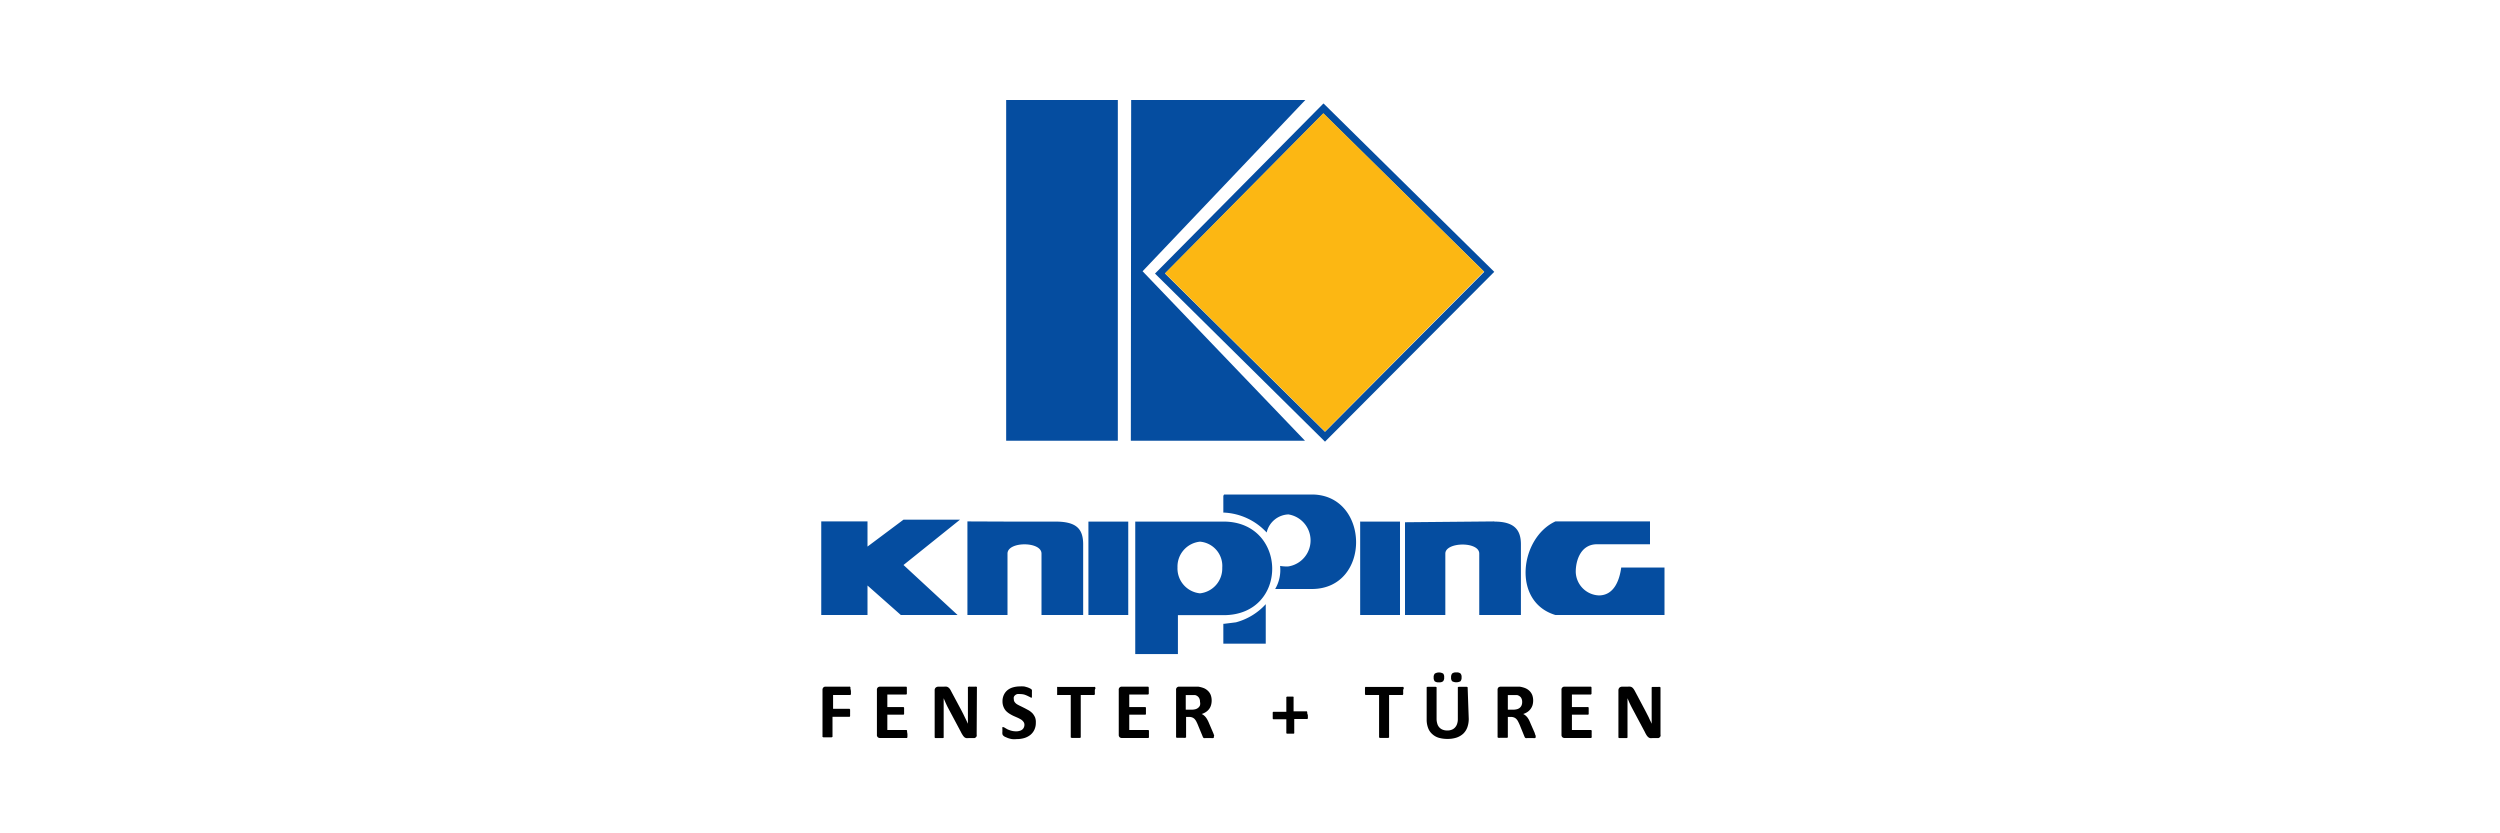
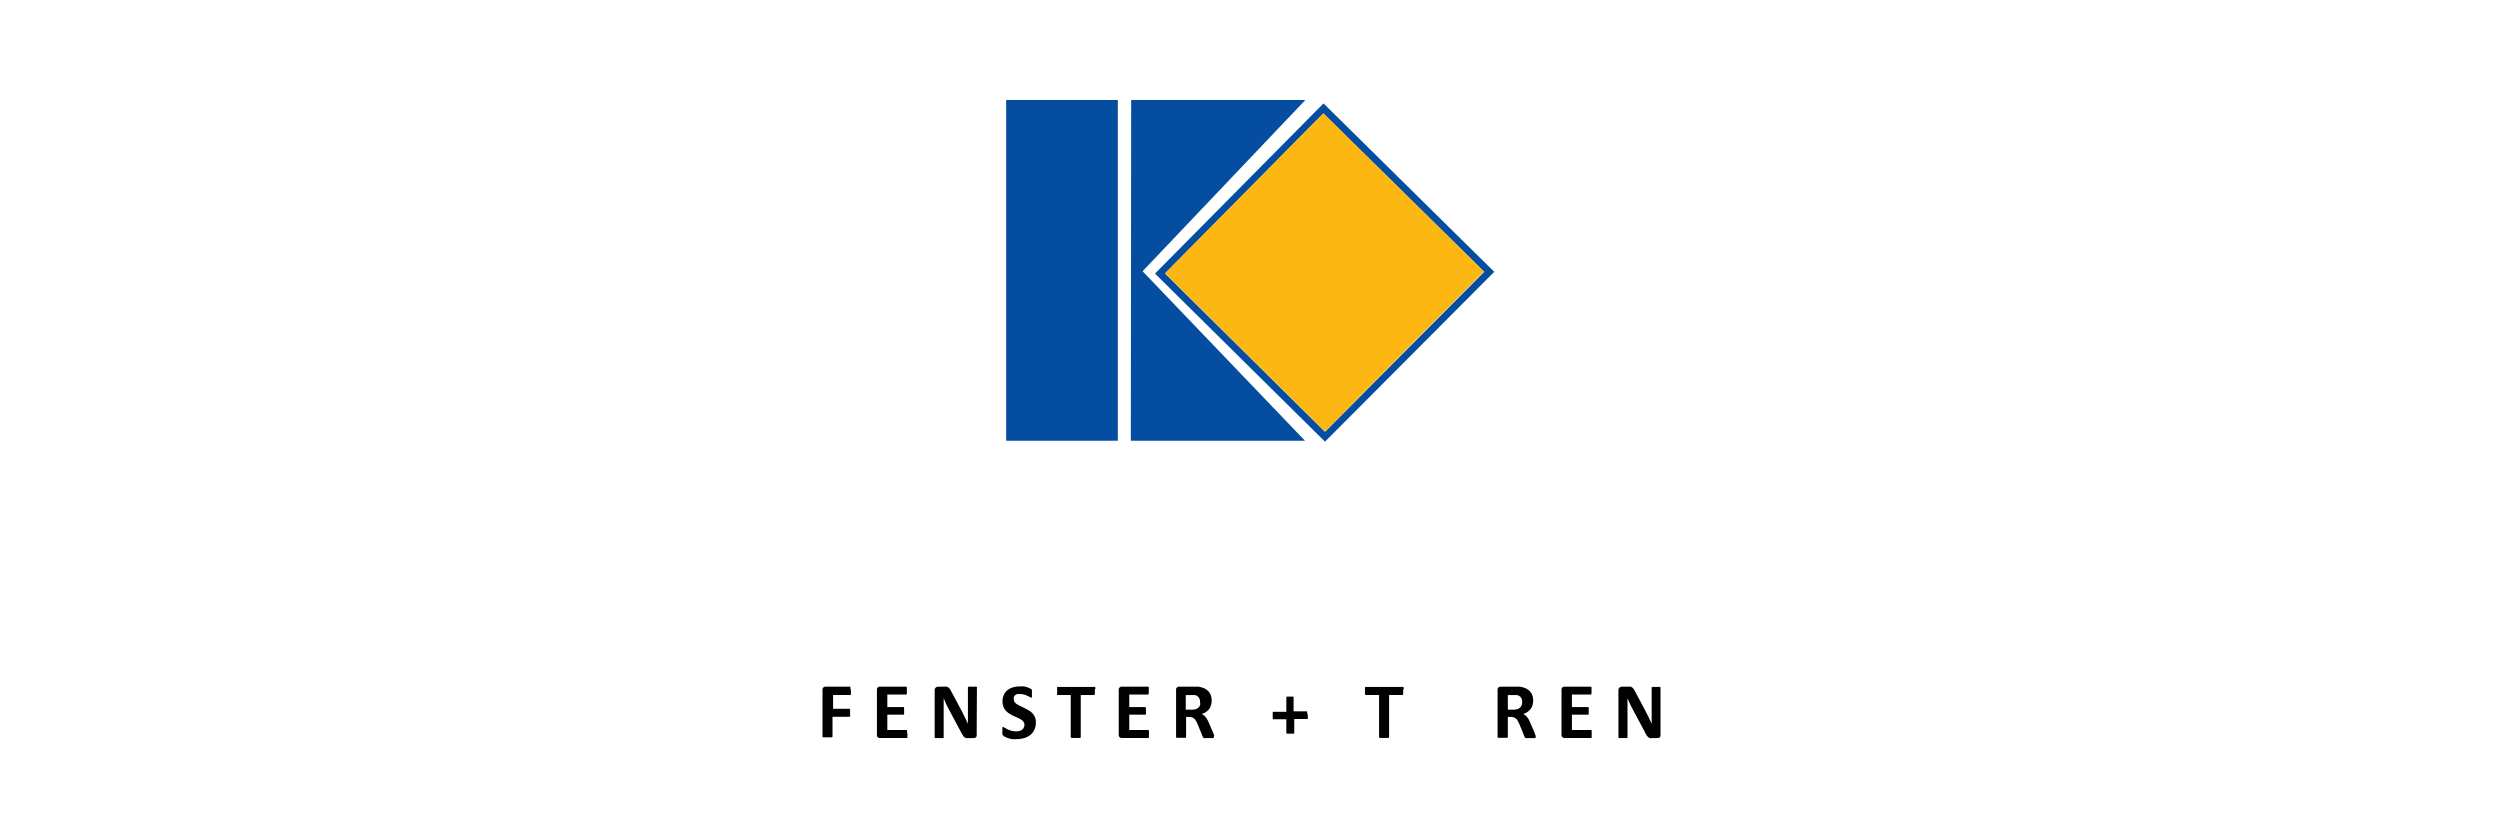
<svg xmlns="http://www.w3.org/2000/svg" id="Ebene_1" data-name="Ebene 1" viewBox="0 0 300 100">
  <defs>
    <style>.cls-1{fill:#054da0;}.cls-1,.cls-2{fill-rule:evenodd;}.cls-2{fill:#fcb713;}</style>
  </defs>
  <path class="cls-1" d="M120.74,12h13.4V52.89h-13.4Zm15,0h20.9L137.11,32.55,156.6,52.89H135.7Zm23.1.43,20.47,20.19L159,53,138.6,32.83l20.2-20.4Zm19.27,20.19L159,51.82l-19.2-19,19-19.2Z" />
  <path class="cls-2" d="M178.07,32.58,159,51.79l-19.2-19,19-19.21Z" />
-   <path class="cls-1" d="M104.1,65.59l4.32-3.23h6.78l-6.78,5.44,6.49,6H108.1l-4-3.54V73.8H98.55V62.57h5.55v3Zm16.78-3h5.76c2.5,0,3.34.84,3.34,2.74V73.8h-5V66.43c0-1.48-4.08-1.48-4.08,0V73.8h-4.81V62.57Zm58.43,0c2.42,0,3.2,1,3.2,2.74V73.8h-5V66.43c0-1.48-4.07-1.41-4.07,0V73.8h-4.84V62.67l10.74-.1Zm-48.7,0h4.78V73.8h-4.78Zm32.65,0H168V73.8h-4.78V62.57Zm31.29,5.51h5.19V73.8H186.65c-5.27-1.58-4.25-9.27,0-11.23H198v2.74h-6.35c-2,0-2.56,2-2.56,3.3a2.9,2.9,0,0,0,2.77,2.84C193.67,71.45,194.34,69.66,194.55,68.08Zm-58.32-5.51h10.6c7.69,0,7.87,11.23,0,11.23h-5.48v4.67h-5.12V62.57ZM144,65a2.92,2.92,0,0,1,2.67,3.12A3,3,0,0,1,144,71.2a3,3,0,0,1-2.7-3.12A3,3,0,0,1,144,65ZM152,63.9a7.46,7.46,0,0,0-5.13-2.39h-.07V59.44h.07v-.1h10.54c7,0,7.19,11.34,0,11.34h-4.39a4.47,4.47,0,0,0,.59-2.77,4.55,4.55,0,0,0,1,.06,3.16,3.16,0,0,0,0-6.24A2.79,2.79,0,0,0,152,63.9Zm-.11,8.6a7.41,7.41,0,0,1-3.58,2.18l-1.44.18h-.07v2.38h5.09V72.5Z" />
  <path d="M102.11,82.92a1.77,1.77,0,0,1,0,.24.54.54,0,0,1,0,.15l-.06.09a.11.11,0,0,1-.08,0h-2v1.66h1.9l.08,0,.06.08a.57.57,0,0,1,0,.16,1.44,1.44,0,0,1,0,.24,1.66,1.66,0,0,1,0,.24.57.57,0,0,1,0,.15.35.35,0,0,1-.06.09.13.13,0,0,1-.08,0H99.9v2.3a.2.2,0,0,1,0,.09.23.23,0,0,1-.11.07l-.19,0H99l-.19,0a.23.23,0,0,1-.11-.07.12.12,0,0,1,0-.09V82.8a.4.4,0,0,1,.11-.31A.39.39,0,0,1,99,82.4h2.91a.11.11,0,0,1,.08,0,.18.18,0,0,1,.06.08.53.53,0,0,1,0,.16A1.85,1.85,0,0,1,102.11,82.92Z" />
  <path d="M108.89,88.09a1.55,1.55,0,0,1,0,.23,1.3,1.3,0,0,1,0,.15.35.35,0,0,1-.06.09l-.08,0H105.6a.39.39,0,0,1-.26-.09.35.35,0,0,1-.11-.3V82.8a.37.37,0,0,1,.11-.31.39.39,0,0,1,.26-.09h3.09l.07,0a.15.15,0,0,1,.06.09.54.54,0,0,1,0,.15,1.63,1.63,0,0,1,0,.24,1.48,1.48,0,0,1,0,.22.39.39,0,0,1,0,.15.15.15,0,0,1-.06.09l-.07,0h-2.21v1.51h1.87a.13.13,0,0,1,.08,0,.28.28,0,0,1,.06.08.57.57,0,0,1,0,.15,1.4,1.4,0,0,1,0,.23,1.52,1.52,0,0,1,0,.23.49.49,0,0,1,0,.14.28.28,0,0,1-.06.08.12.12,0,0,1-.08,0h-1.87V87.6h2.23l.08,0a.35.35,0,0,1,.06.09s0,.09,0,.15A1.55,1.55,0,0,1,108.89,88.09Z" />
  <path d="M117.2,88.14a.59.59,0,0,1,0,.2.5.5,0,0,1-.1.14.51.51,0,0,1-.16.09l-.18,0h-.53a1.23,1.23,0,0,1-.29,0,.57.57,0,0,1-.23-.12,1.26,1.26,0,0,1-.19-.24,3.19,3.19,0,0,1-.22-.39l-1.54-2.89c-.09-.17-.18-.36-.27-.56l-.25-.58h0c0,.23,0,.46,0,.69s0,.46,0,.7v3.24a.11.11,0,0,1,0,.08s0,.05-.09.07l-.17,0h-.56l-.17,0a.22.22,0,0,1-.09-.07.19.19,0,0,1,0-.08V82.85a.42.42,0,0,1,.13-.34.5.5,0,0,1,.32-.11h.68a1.26,1.26,0,0,1,.3,0,.55.55,0,0,1,.22.1.91.91,0,0,1,.19.2,2.88,2.88,0,0,1,.17.31l1.21,2.26.21.41.19.39.19.39.18.39h0c0-.23,0-.46,0-.7s0-.47,0-.69v-2.9a.12.12,0,0,1,0-.09.2.2,0,0,1,.1-.07.6.6,0,0,1,.18,0h.55a.61.61,0,0,1,.17,0s.07,0,.08.07a.12.12,0,0,1,0,.09Z" />
  <path d="M124.3,86.73a1.9,1.9,0,0,1-.18.85,1.75,1.75,0,0,1-.49.62,2.19,2.19,0,0,1-.73.37,3.14,3.14,0,0,1-.89.12,2.76,2.76,0,0,1-.59,0,3.17,3.17,0,0,1-.49-.13l-.35-.15a.93.93,0,0,1-.2-.15.39.39,0,0,1-.09-.17,1.57,1.57,0,0,1,0-.34,1.85,1.85,0,0,1,0-.25.35.35,0,0,1,0-.16.19.19,0,0,1,0-.09.16.16,0,0,1,.09,0,.51.51,0,0,1,.19.08l.31.18a3,3,0,0,0,.46.17,2.2,2.2,0,0,0,.61.08,1.31,1.31,0,0,0,.41-.06.81.81,0,0,0,.31-.15.67.67,0,0,0,.19-.25.72.72,0,0,0,.07-.33.56.56,0,0,0-.12-.36,1.08,1.08,0,0,0-.29-.27,4.13,4.13,0,0,0-.42-.22l-.48-.21a4.67,4.67,0,0,1-.49-.27,2.24,2.24,0,0,1-.42-.34,1.66,1.66,0,0,1-.29-.48,1.71,1.71,0,0,1-.12-.67,1.76,1.76,0,0,1,.17-.78,1.61,1.61,0,0,1,.44-.56,1.86,1.86,0,0,1,.66-.33,3,3,0,0,1,.81-.11,3.11,3.11,0,0,1,.43,0c.15,0,.29.06.42.09a2.06,2.06,0,0,1,.33.13.92.92,0,0,1,.2.12l.07.08a.24.24,0,0,1,0,.09.52.52,0,0,1,0,.14c0,.06,0,.13,0,.21s0,.17,0,.23,0,.12,0,.16a.36.36,0,0,1,0,.09.12.12,0,0,1-.09,0,.33.33,0,0,1-.16-.07l-.29-.14a2.74,2.74,0,0,0-.38-.15,1.88,1.88,0,0,0-.49-.06,1.23,1.23,0,0,0-.35,0,.65.65,0,0,0-.26.14.51.51,0,0,0-.15.21.58.58,0,0,0,0,.26.55.55,0,0,0,.11.36,1,1,0,0,0,.3.27c.13.07.27.15.43.22L123,85l.48.26a2.44,2.44,0,0,1,.43.35,2,2,0,0,1,.3.48A1.61,1.61,0,0,1,124.3,86.73Z" />
  <path d="M131.38,82.92c0,.09,0,.17,0,.23a.53.53,0,0,1,0,.16l-.06.09a.11.11,0,0,1-.08,0h-1.55v5a.16.16,0,0,1,0,.09.29.29,0,0,1-.1.06l-.19,0h-.61a.69.69,0,0,1-.19,0l-.11-.06a.16.16,0,0,1,0-.09v-5h-1.55a.11.11,0,0,1-.08,0,.19.19,0,0,1,0-.09.53.53,0,0,1,0-.16,1.55,1.55,0,0,1,0-.23,1.85,1.85,0,0,1,0-.25.53.53,0,0,1,0-.16.12.12,0,0,1,0-.08.11.11,0,0,1,.08,0h4.36a.11.11,0,0,1,.08,0,.18.18,0,0,1,.06.08.53.53,0,0,1,0,.16C131.37,82.74,131.38,82.82,131.38,82.92Z" />
  <path d="M137.87,88.09a1.55,1.55,0,0,1,0,.23.46.46,0,0,1,0,.15.15.15,0,0,1-.06.09l-.08,0h-3.1a.4.4,0,0,1-.27-.09.38.38,0,0,1-.11-.3V82.8a.35.35,0,0,1,.38-.4h3.08l.08,0,.06.09a.57.57,0,0,1,0,.15,1.44,1.44,0,0,1,0,.24,1.38,1.38,0,0,1,0,.22.43.43,0,0,1,0,.15l-.06.09-.08,0h-2.2v1.51h1.87a.11.11,0,0,1,.07,0,.12.12,0,0,1,.06.08.54.54,0,0,1,0,.15,1.55,1.55,0,0,1,0,.23,1.62,1.62,0,0,1,0,.23.47.47,0,0,1,0,.14.12.12,0,0,1-.06.08.1.1,0,0,1-.07,0h-1.87V87.6h2.22l.08,0a.15.15,0,0,1,.06.09.54.54,0,0,1,0,.15A1.55,1.55,0,0,1,137.87,88.09Z" />
  <path d="M145.66,88.42a.13.13,0,0,1,0,.09.17.17,0,0,1-.09.06,1,1,0,0,1-.21,0h-.7a.84.84,0,0,1-.19,0,.22.22,0,0,1-.09-.07.31.31,0,0,1-.05-.1L143.75,87c-.06-.16-.13-.29-.19-.42a1.44,1.44,0,0,0-.21-.3.8.8,0,0,0-.27-.18,1,1,0,0,0-.36-.07h-.39v2.36a.16.16,0,0,1,0,.09l-.1.06a.88.88,0,0,1-.2,0h-.6l-.2,0-.1-.06a.16.16,0,0,1,0-.09V82.8a.35.35,0,0,1,.38-.4h2l.29,0a3.28,3.28,0,0,1,.67.18,1.64,1.64,0,0,1,.5.34,1.34,1.34,0,0,1,.32.49,1.9,1.9,0,0,1,.11.66,2,2,0,0,1-.08.56,1.53,1.53,0,0,1-.23.46,1.6,1.6,0,0,1-.38.35,2,2,0,0,1-.51.24,1,1,0,0,1,.26.16,1.25,1.25,0,0,1,.23.23,1.84,1.84,0,0,1,.2.31,3,3,0,0,1,.19.4l.52,1.21.1.27A.83.83,0,0,1,145.66,88.42ZM144,84.22a.85.85,0,0,0-.14-.51.75.75,0,0,0-.45-.3l-.22,0h-.9v1.75H143a1.68,1.68,0,0,0,.47-.06.88.88,0,0,0,.33-.18.69.69,0,0,0,.2-.28A.87.87,0,0,0,144,84.22Z" />
  <path d="M156.94,85.83a1.4,1.4,0,0,1,0,.23.33.33,0,0,1,0,.15.16.16,0,0,1-.07.07.11.11,0,0,1-.08,0h-1.48v1.62a.11.11,0,0,1,0,.08.1.1,0,0,1-.08.06l-.15,0-.24,0-.24,0-.15,0a.15.15,0,0,1-.09-.06.19.19,0,0,1,0-.08V86.31h-1.48a.11.11,0,0,1-.08,0,.16.16,0,0,1-.07-.07.54.54,0,0,1,0-.15,1.4,1.4,0,0,1,0-.23,1.38,1.38,0,0,1,0-.22.33.33,0,0,1,0-.15.11.11,0,0,1,.06-.07.09.09,0,0,1,.07,0h1.5V83.75a.24.24,0,0,1,0-.09.22.22,0,0,1,.09-.07l.15,0H155l.15,0s.07,0,.08.07a.14.14,0,0,1,0,.09v1.61h1.5a.11.11,0,0,1,.07,0,.11.11,0,0,1,.06.07.33.33,0,0,1,0,.15A1.38,1.38,0,0,1,156.94,85.83Z" />
  <path d="M168.38,82.92c0,.09,0,.17,0,.23a.53.53,0,0,1,0,.16l-.06.09a.11.11,0,0,1-.08,0h-1.55v5a.16.16,0,0,1,0,.09.29.29,0,0,1-.1.06l-.19,0h-.61l-.2,0-.1-.06a.16.16,0,0,1,0-.09v-5h-1.55a.11.11,0,0,1-.08,0,.35.35,0,0,1-.06-.09,1.57,1.57,0,0,1,0-.16,1.55,1.55,0,0,1,0-.23,1.85,1.85,0,0,1,0-.25,1.57,1.57,0,0,1,0-.16.18.18,0,0,1,.06-.08.11.11,0,0,1,.08,0h4.36a.11.11,0,0,1,.08,0,.18.18,0,0,1,.06.08.53.53,0,0,1,0,.16C168.37,82.74,168.38,82.82,168.38,82.92Z" />
-   <path d="M176.25,86.28a3,3,0,0,1-.17,1,2,2,0,0,1-.49.76,2.26,2.26,0,0,1-.8.47,3.4,3.4,0,0,1-1.1.16,3.76,3.76,0,0,1-1.05-.14,2,2,0,0,1-.78-.45,1.78,1.78,0,0,1-.49-.73,2.77,2.77,0,0,1-.17-1V82.57a.16.16,0,0,1,0-.09.29.29,0,0,1,.1-.06l.19,0h.61l.19,0a.29.29,0,0,1,.1.06.12.12,0,0,1,0,.09v3.65a2,2,0,0,0,.09.64,1.07,1.07,0,0,0,.66.71,1.51,1.51,0,0,0,.53.09,1.44,1.44,0,0,0,.53-.09,1,1,0,0,0,.4-.27,1.14,1.14,0,0,0,.25-.43,1.72,1.72,0,0,0,.09-.58V82.57a.16.16,0,0,1,0-.09.21.21,0,0,1,.1-.06l.19,0h.6l.19,0,.1.06a.16.16,0,0,1,0,.09Zm-2.95-5a.64.64,0,0,1-.13.47.7.7,0,0,1-.5.13.76.76,0,0,1-.5-.12.68.68,0,0,1-.13-.46.64.64,0,0,1,.14-.47,1,1,0,0,1,1,0A.59.59,0,0,1,173.3,81.25Zm2.09,0a.69.69,0,0,1-.13.47,1.06,1.06,0,0,1-1,0,.63.63,0,0,1-.13-.46.69.69,0,0,1,.13-.47.71.71,0,0,1,.5-.13.7.7,0,0,1,.5.13A.59.59,0,0,1,175.39,81.25Z" />
  <path d="M184.28,88.42a.24.24,0,0,1,0,.09l-.09.06a1,1,0,0,1-.21,0h-.7a.84.84,0,0,1-.19,0,.2.2,0,0,1-.1-.07.93.93,0,0,1-.05-.1L182.37,87c-.07-.16-.13-.29-.2-.42a1.14,1.14,0,0,0-.21-.3.8.8,0,0,0-.27-.18,1,1,0,0,0-.35-.07h-.4v2.36a.16.16,0,0,1,0,.09.29.29,0,0,1-.1.06l-.19,0H180a.69.69,0,0,1-.19,0l-.1-.06a.16.16,0,0,1,0-.09V82.8a.4.4,0,0,1,.1-.31.44.44,0,0,1,.27-.09h2l.29,0a3.11,3.11,0,0,1,.67.18,1.69,1.69,0,0,1,.51.34,1.49,1.49,0,0,1,.32.49,1.9,1.9,0,0,1,.11.66,2,2,0,0,1-.08.56,1.55,1.55,0,0,1-.61.81,2,2,0,0,1-.51.24,1.22,1.22,0,0,1,.26.16,1.66,1.66,0,0,1,.23.23,2.79,2.79,0,0,1,.2.31c.06.12.12.25.18.4l.53,1.21c0,.13.08.21.09.27A.39.39,0,0,1,184.28,88.42Zm-1.62-4.2a.93.93,0,0,0-.14-.51.81.81,0,0,0-.46-.3l-.21,0h-.91v1.75h.64a1.63,1.63,0,0,0,.47-.06.85.85,0,0,0,.34-.18.8.8,0,0,0,.2-.28A1.06,1.06,0,0,0,182.66,84.22Z" />
  <path d="M191,88.09c0,.09,0,.17,0,.23a.46.46,0,0,1,0,.15.2.2,0,0,1-.06.09l-.08,0h-3.1a.4.4,0,0,1-.27-.09.38.38,0,0,1-.11-.3V82.8a.35.35,0,0,1,.38-.4h3.08l.08,0a.35.35,0,0,1,.06.09.57.57,0,0,1,0,.15,1.63,1.63,0,0,1,0,.24,1.48,1.48,0,0,1,0,.22.43.43,0,0,1,0,.15.35.35,0,0,1-.06.09l-.08,0h-2.21v1.51h1.87a.11.11,0,0,1,.08,0,.12.12,0,0,1,.06.08.54.54,0,0,1,0,.15,1.55,1.55,0,0,1,0,.23,1.62,1.62,0,0,1,0,.23.47.47,0,0,1,0,.14.12.12,0,0,1-.06.08.11.11,0,0,1-.08,0h-1.87V87.6h2.23l.08,0a.2.2,0,0,1,.06.09.54.54,0,0,1,0,.15C191,87.92,191,88,191,88.09Z" />
  <path d="M199.26,88.14a.42.42,0,0,1,0,.2.36.36,0,0,1-.1.14.38.38,0,0,1-.15.09l-.18,0h-.54a1.23,1.23,0,0,1-.29,0,.53.53,0,0,1-.22-.12,1,1,0,0,1-.2-.24,3.3,3.3,0,0,1-.21-.39l-1.54-2.89c-.09-.17-.18-.36-.28-.56l-.25-.58h0c0,.23,0,.46,0,.69s0,.46,0,.7v3.24a.11.11,0,0,1,0,.08.22.22,0,0,1-.09.07l-.18,0h-.56l-.17,0a.22.22,0,0,1-.09-.07.19.19,0,0,1,0-.08V82.85a.46.46,0,0,1,.13-.34.52.52,0,0,1,.33-.11h.67a1.26,1.26,0,0,1,.3,0,.6.6,0,0,1,.23.1,1.2,1.2,0,0,1,.18.2,2.84,2.84,0,0,1,.18.31l1.2,2.26.21.41.2.39q.09.21.18.39c.07.13.12.26.18.39h0l0-.7V82.59a.12.12,0,0,1,0-.09.22.22,0,0,1,.09-.07l.18,0H199a.53.53,0,0,1,.17,0,.22.22,0,0,1,.09.07.2.2,0,0,1,0,.09Z" />
</svg>